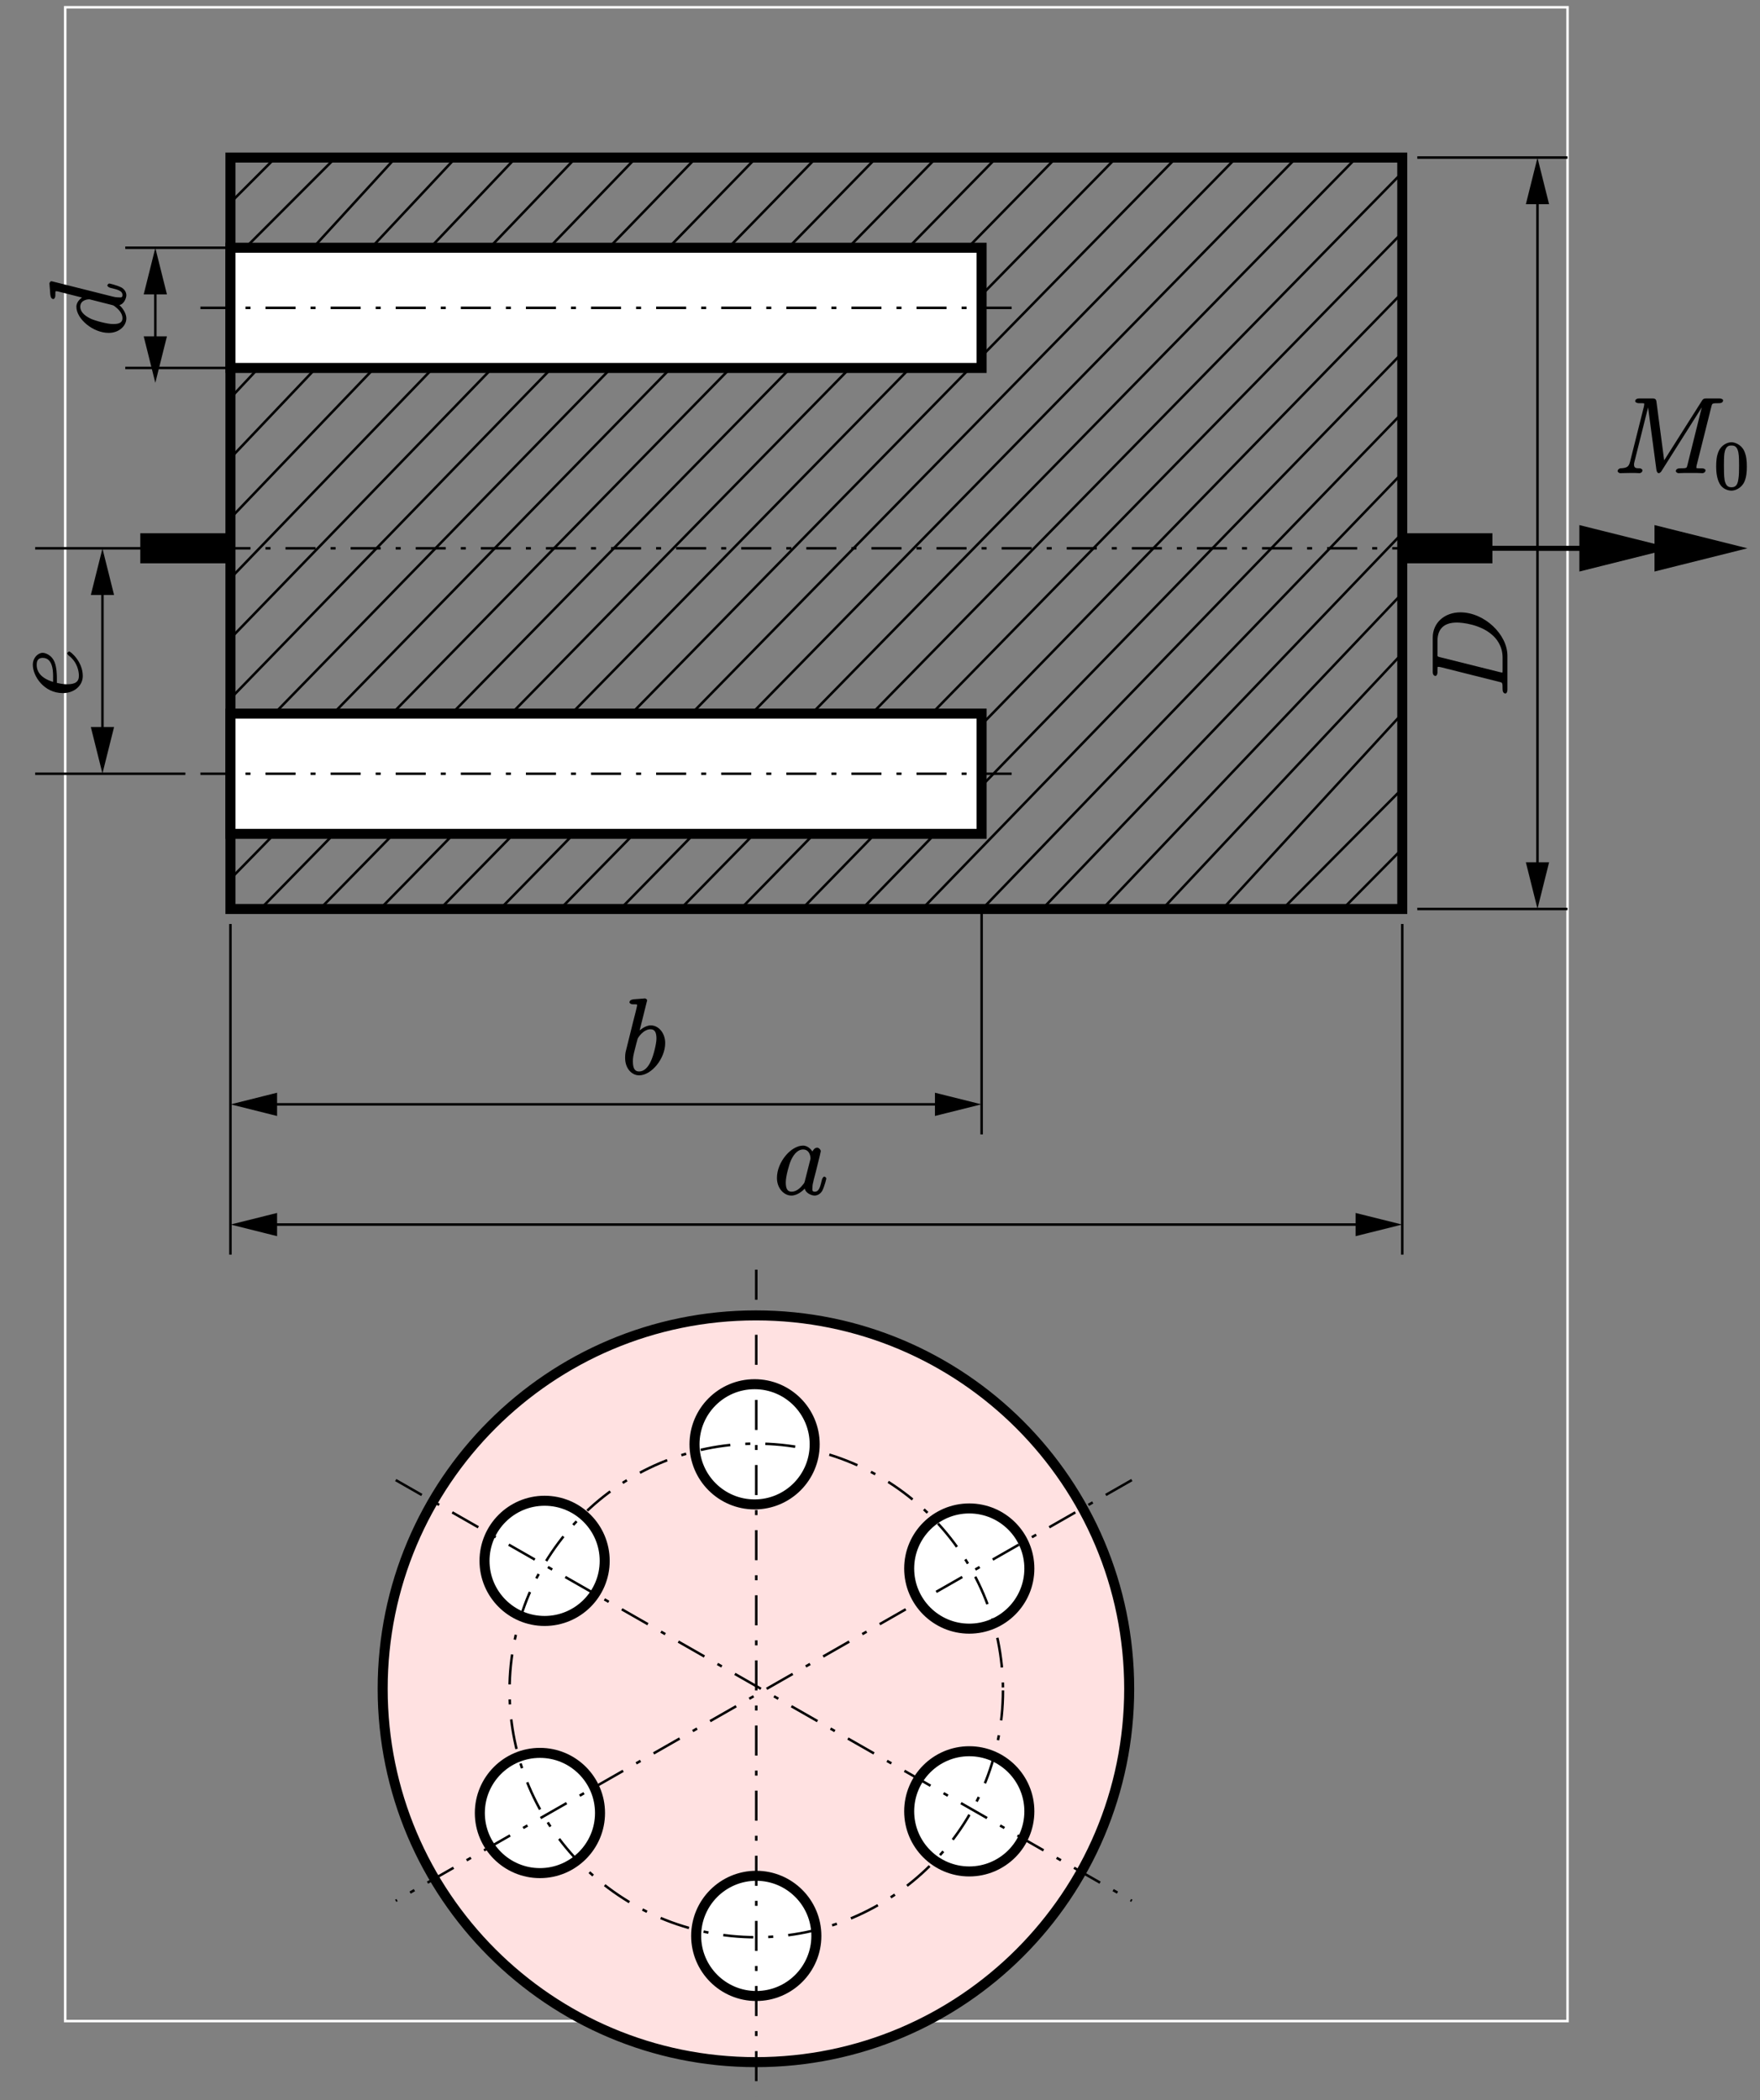
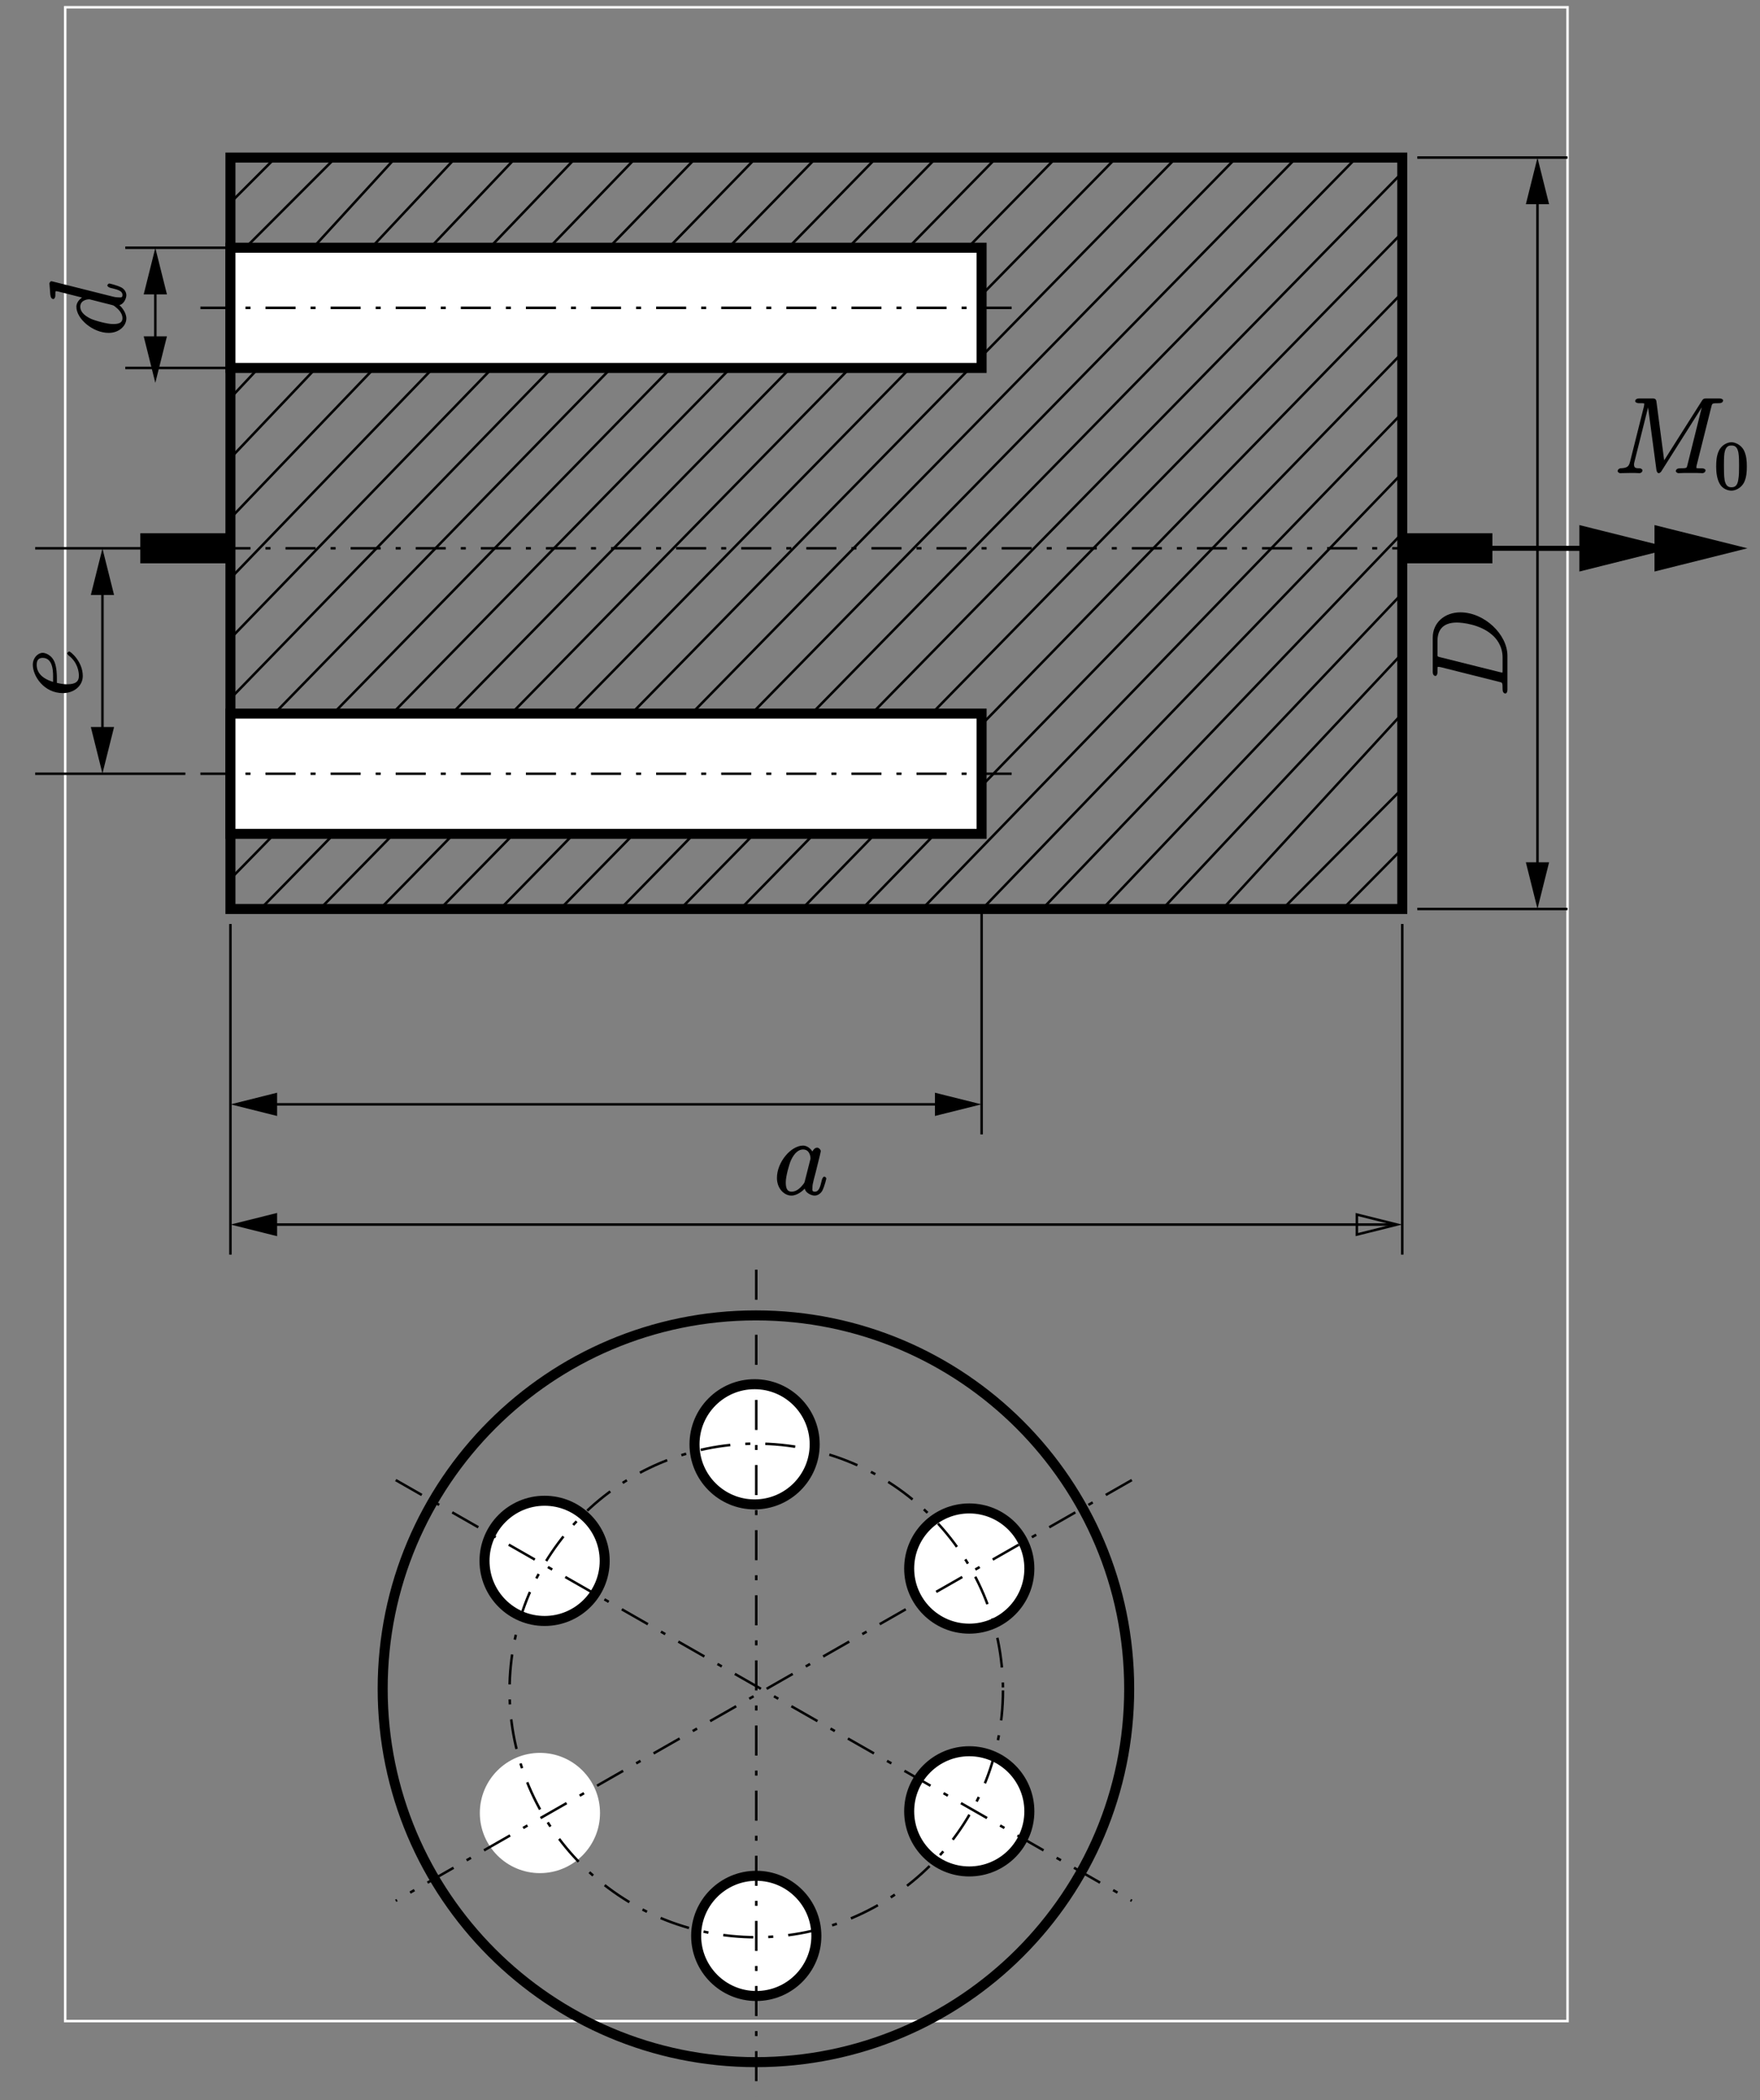
<svg xmlns="http://www.w3.org/2000/svg" xmlns:ns1="http://sodipodi.sourceforge.net/DTD/sodipodi-0.dtd" xmlns:ns2="http://www.inkscape.org/namespaces/inkscape" xmlns:xlink="http://www.w3.org/1999/xlink" width="283.46pt" height="338.13pt" viewBox="0 0 283.46 338.13" version="1.1" id="svg132" ns1:docname="s3.4_05.svg" ns2:version="1.4 (1:1.4+202410161351+e7c3feb100)">
  <rect x="0" y="0" width="283.46" height="338.13" fill="#808080" stroke="none" />
  <ns1:namedview id="namedview132" pagecolor="#ffffff" bordercolor="#000000" borderopacity="0.25" ns2:showpageshadow="2" ns2:pageopacity="0.0" ns2:pagecheckerboard="0" ns2:deskcolor="#d1d1d1" ns2:document-units="pt" ns2:zoom="1.7877739" ns2:cx="189.06194" ns2:cy="225.42" ns2:window-width="1854" ns2:window-height="1011" ns2:window-x="0" ns2:window-y="0" ns2:window-maximized="1" ns2:current-layer="surface1" />
  <defs id="defs28">
    <g id="g10">
      <symbol overflow="visible" id="glyph0-0">
        <path style="stroke:none;" d="" id="path1" />
      </symbol>
      <symbol overflow="visible" id="glyph0-1">
        <path style="stroke:none;" d="M -4 -3.078 C -4 -3.547 -4.031 -4.719 -4.344 -5.547 C -4.844 -6.859 -5.969 -7.109 -6.281 -7.109 C -7.047 -7.109 -7.875 -6.312 -7.875 -5.188 C -7.875 -3.375 -6.094 -0.625 -3.031 -0.625 C -1.219 -0.625 0.172 -1.812 0.172 -3.375 C 0.172 -5.719 -1.797 -7.328 -2.016 -7.328 C -2.125 -7.328 -2.344 -7.094 -2.344 -7.031 C -2.344 -6.969 -2.266 -6.859 -2.125 -6.703 C -0.656 -5.594 -0.453 -4.062 -0.453 -3.406 C -0.453 -2.422 -1.078 -2.047 -2.359 -2.047 C -2.594 -2.047 -3.031 -2.047 -4 -2.266 Z M -4.484 -2.391 C -7.125 -3.141 -7.25 -4.625 -7.25 -5.188 C -7.25 -5.938 -6.938 -6.297 -6.281 -6.297 C -4.484 -6.297 -4.609 -3.703 -4.609 -2.984 L -4.609 -2.422 Z M -4.484 -2.391 " id="path2" />
      </symbol>
      <symbol overflow="visible" id="glyph0-2">
        <path style="stroke:none;" d="M -11.656 -8.797 C -11.719 -8.812 -11.828 -8.844 -11.922 -8.844 C -12.094 -8.844 -12.219 -8.547 -12.219 -8.5 C -12.219 -8.484 -12.156 -7.641 -12.141 -7.562 C -12.125 -7.266 -12.094 -7.016 -12.078 -6.703 C -12.031 -6.266 -11.875 -5.984 -11.578 -5.984 C -11.406 -5.984 -11.266 -6.281 -11.266 -6.531 C -11.266 -7.375 -11.25 -7.234 -11.078 -7.234 C -10.969 -7.234 -10.828 -7.203 -10.781 -7.188 L -6.594 -6.125 L -6.594 -6.422 C -7.047 -6.234 -7.875 -5.625 -7.875 -4.734 C -7.875 -2.797 -5.219 -0.531 -2.672 -0.531 C -0.969 -0.531 0.172 -1.688 0.172 -2.859 C 0.172 -3.812 -0.609 -4.703 -0.953 -5.016 C -0.266 -5.109 0.172 -6.078 0.172 -6.594 C 0.172 -7.109 -0.172 -7.609 -0.656 -7.859 C -1.484 -8.25 -2.531 -8.484 -2.594 -8.484 C -2.688 -8.484 -2.891 -8.281 -2.891 -8.172 C -2.891 -8.031 -2.672 -7.859 -2.406 -7.781 C -1.391 -7.531 -0.453 -7.359 -0.453 -6.641 C -0.453 -6.141 -0.75 -6.25 -1.109 -6.25 C -1.172 -6.25 -1.531 -6.25 -2.016 -6.375 Z M -2.188 -5.031 C -1.891 -4.938 -1.953 -5 -1.625 -4.75 C -1.141 -4.375 -0.453 -3.719 -0.453 -2.906 C -0.453 -2.203 -0.953 -1.953 -1.969 -1.953 C -2.906 -1.953 -4.844 -2.484 -5.562 -2.812 C -6.766 -3.391 -7.25 -4.062 -7.25 -4.734 C -7.25 -5.875 -5.969 -5.938 -5.844 -5.938 C -5.812 -5.938 -5.688 -5.938 -5.578 -5.891 Z M -2.188 -5.031 " id="path3" />
      </symbol>
      <symbol overflow="visible" id="glyph0-3">
        <path style="stroke:none;" d="M -1.406 -2.547 C -0.812 -2.391 -0.781 -2.516 -0.781 -1.312 C -0.781 -0.984 -0.641 -0.656 -0.328 -0.656 C -0.141 -0.656 0 -0.906 0 -1.25 L 0 -6.719 C 0 -10.188 -3.734 -13.719 -7.578 -13.719 C -10.062 -13.719 -12.031 -12.109 -12.031 -9.641 L -12.031 -4.109 C -12.031 -3.781 -11.891 -3.484 -11.578 -3.484 C -11.406 -3.484 -11.266 -3.781 -11.266 -4.047 C -11.266 -5.094 -11.266 -4.938 -11.078 -4.938 C -11.031 -4.938 -10.938 -4.938 -10.672 -4.875 Z M -10.734 -6.469 C -11.359 -6.625 -11.266 -6.562 -11.266 -7.234 L -11.266 -9.125 C -11.266 -10.75 -10.516 -12.078 -8.141 -12.078 C -7.281 -12.078 -4.375 -11.781 -2.484 -10.109 C -1.906 -9.625 -0.781 -8.422 -0.781 -6.438 L -0.781 -4.484 C -0.781 -4.234 -0.781 -4.203 -0.797 -4.094 C -0.812 -3.906 -0.703 -4.031 -0.844 -4.031 C -0.969 -4.031 -1.062 -4.062 -1.219 -4.094 Z M -10.734 -6.469 " id="path4" />
      </symbol>
      <symbol overflow="visible" id="glyph1-0">
        <path style="stroke:none;" d="" id="path5" />
      </symbol>
      <symbol overflow="visible" id="glyph1-1">
        <path style="stroke:none;" d="M 5.031 -2.188 C 4.938 -1.891 5 -1.953 4.75 -1.625 C 4.375 -1.141 3.719 -0.453 2.906 -0.453 C 2.203 -0.453 1.953 -0.953 1.953 -1.969 C 1.953 -2.906 2.484 -4.844 2.812 -5.562 C 3.391 -6.766 4.062 -7.25 4.734 -7.25 C 5.875 -7.25 5.938 -5.969 5.938 -5.844 C 5.938 -5.812 5.938 -5.688 5.891 -5.578 Z M 6.422 -6.594 C 6.234 -7.047 5.625 -7.875 4.734 -7.875 C 2.797 -7.875 0.531 -5.219 0.531 -2.672 C 0.531 -0.969 1.688 0.172 2.859 0.172 C 3.812 0.172 4.703 -0.609 5.016 -0.953 C 5.109 -0.266 6.078 0.172 6.594 0.172 C 7.109 0.172 7.609 -0.172 7.859 -0.656 C 8.25 -1.484 8.484 -2.531 8.484 -2.594 C 8.484 -2.688 8.281 -2.891 8.172 -2.891 C 8.031 -2.891 7.859 -2.672 7.781 -2.406 C 7.531 -1.391 7.359 -0.453 6.641 -0.453 C 6.141 -0.453 6.25 -0.75 6.25 -1.109 C 6.25 -1.5 6.297 -1.688 6.453 -2.359 C 6.578 -2.797 6.656 -3.172 6.797 -3.672 C 7.438 -6.25 7.594 -6.875 7.594 -6.969 C 7.594 -7.219 7.266 -7.547 7.016 -7.547 C 6.453 -7.547 6.172 -6.797 6.125 -6.594 Z M 6.422 -6.594 " id="path6" />
      </symbol>
      <symbol overflow="visible" id="glyph1-2">
-         <path style="stroke:none;" d="M 4.109 -11.656 C 4.125 -11.719 4.172 -11.828 4.172 -11.922 C 4.172 -12.094 3.859 -12.219 3.828 -12.219 C 3.812 -12.219 3.188 -12.172 2.875 -12.141 C 2.578 -12.125 2.328 -12.094 2.016 -12.078 C 1.594 -12.031 1.328 -11.875 1.328 -11.578 C 1.328 -11.406 1.656 -11.266 1.828 -11.266 C 2.703 -11.266 2.547 -11.25 2.547 -11.078 C 2.547 -10.953 2.406 -10.453 2.344 -10.141 L 1.922 -8.484 C 1.75 -7.797 0.781 -3.891 0.703 -3.578 C 0.625 -3.156 0.625 -2.859 0.625 -2.641 C 0.625 -0.875 1.75 0.172 2.875 0.172 C 4.875 0.172 7.078 -2.531 7.078 -5.031 C 7.078 -6.609 6.047 -7.875 4.75 -7.875 C 3.859 -7.875 2.938 -7.078 2.625 -6.734 L 2.859 -6.641 Z M 2.891 -0.453 C 2.344 -0.453 1.875 -0.719 1.875 -2.062 C 1.875 -2.641 1.922 -2.969 2.234 -4.172 C 2.297 -4.391 2.562 -5.5 2.641 -5.719 C 2.672 -5.859 3.547 -7.25 4.719 -7.25 C 5.469 -7.25 5.672 -6.625 5.672 -5.734 C 5.672 -4.906 5.188 -2.969 4.75 -2.062 C 4.328 -1.141 3.688 -0.453 2.891 -0.453 Z M 2.891 -0.453 " id="path7" />
-       </symbol>
+         </symbol>
      <symbol overflow="visible" id="glyph1-3">
        <path style="stroke:none;" d="M 15.766 -10.641 C 15.922 -11.234 15.828 -11.266 17.047 -11.266 C 17.375 -11.266 17.672 -11.406 17.672 -11.719 C 17.672 -11.891 17.406 -12.031 17.078 -12.031 L 15.016 -12.031 C 14.578 -12.031 14.469 -11.969 14.281 -11.688 L 7.984 -1.75 L 8.234 -1.672 L 6.938 -11.516 C 6.891 -11.891 6.734 -12.031 6.281 -12.031 L 4.156 -12.031 C 3.828 -12.031 3.516 -11.891 3.516 -11.578 C 3.516 -11.406 3.828 -11.266 4.078 -11.266 C 5.125 -11.266 4.969 -11.266 4.969 -11.078 C 4.969 -11.031 4.969 -10.938 4.906 -10.672 L 2.703 -1.891 C 2.5 -1.062 2.25 -0.828 1.109 -0.781 C 1.047 -0.781 0.688 -0.625 0.688 -0.328 C 0.688 -0.141 1 0 1.062 0 C 1.406 0 2.297 -0.031 2.641 -0.031 L 3.469 -0.031 C 3.703 -0.031 4 0 4.234 0 C 4.359 0 4.688 -0.141 4.688 -0.469 C 4.688 -0.625 4.375 -0.781 4.312 -0.781 C 3.734 -0.797 3.328 -0.75 3.328 -1.375 C 3.328 -1.547 3.328 -1.562 3.391 -1.812 L 5.734 -11.156 L 5.516 -11.156 L 6.922 -0.609 C 6.969 -0.188 7.141 0 7.297 0 C 7.484 0 7.656 -0.172 7.75 -0.328 L 14.656 -11.25 L 14.406 -11.25 L 11.953 -1.406 C 11.797 -0.812 11.922 -0.781 10.703 -0.781 C 10.391 -0.781 10.062 -0.641 10.062 -0.328 C 10.062 -0.141 10.359 0 10.469 0 C 10.766 0 11.109 -0.031 11.406 -0.031 L 13.438 -0.031 C 13.719 -0.031 14.078 0 14.375 0 C 14.516 0 14.844 -0.141 14.844 -0.469 C 14.844 -0.641 14.547 -0.781 14.297 -0.781 C 13.234 -0.781 13.375 -0.781 13.375 -0.953 C 13.375 -0.969 13.375 -1.078 13.406 -1.219 Z M 15.766 -10.641 " id="path8" />
      </symbol>
      <symbol overflow="visible" id="glyph2-0">
        <path style="stroke:none;" d="" id="path9" />
      </symbol>
      <symbol overflow="visible" id="glyph2-1">
        <path style="stroke:none;" d="M 5.188 -3.641 C 5.188 -4.516 5.125 -5.391 4.75 -6.188 C 4.25 -7.234 3.188 -7.562 2.719 -7.562 C 2.078 -7.562 1.094 -7.125 0.656 -6.125 C 0.312 -5.359 0.25 -4.516 0.25 -3.641 C 0.25 -2.828 0.344 -1.734 0.797 -0.906 C 1.266 -0.016 2.188 0.234 2.719 0.234 C 3.297 0.234 4.297 -0.141 4.781 -1.172 C 5.125 -1.938 5.188 -2.781 5.188 -3.641 Z M 2.719 -0.312 C 2.297 -0.312 1.812 -0.422 1.609 -1.469 C 1.5 -2.125 1.5 -3.125 1.5 -3.781 C 1.5 -4.469 1.5 -5.188 1.578 -5.781 C 1.781 -7.078 2.438 -7.031 2.719 -7.031 C 3.078 -7.031 3.625 -6.984 3.828 -5.906 C 3.938 -5.297 3.938 -4.453 3.938 -3.781 C 3.938 -2.953 3.938 -2.219 3.812 -1.516 C 3.656 -0.484 3.203 -0.312 2.719 -0.312 Z M 2.719 -0.312 " id="path10" />
      </symbol>
    </g>
    <clipPath id="clip1">
      <path d="M 10 0.129 L 253 0.129 L 253 326 L 10 326 Z M 10 0.129 " id="path11" />
    </clipPath>
    <clipPath id="clip2">
      <path d="M 38 188 L 205 188 L 205 338.129 L 38 338.129 Z M 38 188 " id="path12" />
    </clipPath>
    <clipPath id="clip3">
      <path d="M 89 279 L 155 279 L 155 338.129 L 89 338.129 Z M 89 279 " id="path13" />
    </clipPath>
    <clipPath id="clip4">
      <path d="M 235 87 L 270 87 L 270 89 L 235 89 Z M 235 87 " id="path14" />
    </clipPath>
    <clipPath id="clip5">
      <path d="M 0 338.129 L 0 0.031 L 283.398 0.031 L 283.398 338.129 Z M 254.773 91.504 L 270.203 91.504 L 270.203 85.055 L 254.773 85.055 L 267.676 88.277 Z M 254.773 91.504 " id="path15" />
    </clipPath>
    <clipPath id="clip6">
      <path d="M 247 87 L 282 87 L 282 89 L 247 89 Z M 247 87 " id="path16" />
    </clipPath>
    <clipPath id="clip7">
      <path d="M 0 338.129 L 0 0.031 L 283.398 0.031 L 283.398 338.129 Z M 266.871 91.504 L 282.305 91.504 L 282.305 85.055 L 266.871 85.055 L 279.773 88.277 Z M 266.871 91.504 " id="path17" />
    </clipPath>
    <clipPath id="clip8">
      <path d="M 255 73 L 283.398 73 L 283.398 103 L 255 103 Z M 255 73 " id="path18" />
    </clipPath>
    <clipPath id="clip9">
      <path d="M 24 39 L 26 39 L 26 62 L 24 62 Z M 24 39 " id="path19" />
    </clipPath>
    <clipPath id="clip10">
      <path d="M 0 338.129 L 0 0.031 L 283.398 0.031 L 283.398 338.129 Z M 26.629 47.199 L 26.629 39.078 L 23.402 39.078 L 23.402 47.199 L 25.016 40.746 Z M 23.402 54.352 L 23.402 62.469 L 26.629 62.469 L 26.629 54.352 L 25.016 60.805 Z M 23.402 54.352 " id="path20" />
    </clipPath>
    <clipPath id="clip11">
      <path d="M 10 88 L 11 88 L 11 125 L 10 125 Z M 10 88 " id="path21" />
    </clipPath>
    <clipPath id="clip12">
      <path d="M 0 338.129 L 0 0.031 L 283.398 0.031 L 283.398 338.129 Z M 8.887 117.262 L 8.887 125.379 L 12.113 125.379 L 12.113 117.262 L 10.5 123.715 Z M 12.113 95.594 L 12.113 87.473 L 8.887 87.473 L 8.887 95.594 L 10.5 89.141 Z M 12.113 95.594 " id="path22" />
    </clipPath>
    <clipPath id="clip13">
      <path d="M 247 25 L 248 25 L 248 147 L 247 147 Z M 247 25 " id="path23" />
    </clipPath>
    <clipPath id="clip14">
      <path d="M 0 338.129 L 0 0.031 L 283.398 0.031 L 283.398 338.129 Z M 246.008 139.035 L 246.008 147.156 L 249.234 147.156 L 249.234 139.035 L 247.621 145.488 Z M 249.234 32.684 L 249.234 24.562 L 246.008 24.562 L 246.008 32.684 L 247.621 26.23 Z M 249.234 32.684 " id="path24" />
    </clipPath>
    <clipPath id="clip15">
      <path d="M 36 196 L 227 196 L 227 198 L 36 198 Z M 36 196 " id="path25" />
    </clipPath>
    <clipPath id="clip16">
      <path d="M 0 338.129 L 0 0.031 L 283.398 0.031 L 283.398 338.129 Z M 218.531 198.773 L 226.652 198.773 L 226.652 195.551 L 218.531 195.551 L 224.984 197.16 Z M 44.426 195.551 L 36.309 195.551 L 36.309 198.773 L 44.426 198.773 L 37.977 197.16 Z M 44.426 195.551 " id="path26" />
    </clipPath>
    <clipPath id="clip17">
      <path d="M 36 177 L 159 177 L 159 179 L 36 179 Z M 36 177 " id="path27" />
    </clipPath>
    <clipPath id="clip18">
      <path d="M 0 338.129 L 0 0.031 L 283.398 0.031 L 283.398 338.129 Z M 150.781 179.418 L 158.902 179.418 L 158.902 176.191 L 150.781 176.191 L 157.234 177.805 Z M 44.426 176.191 L 36.309 176.191 L 36.309 179.418 L 44.426 179.418 L 37.977 177.805 Z M 44.426 176.191 " id="path28" />
    </clipPath>
  </defs>
  <g id="surface1">
    <g clip-path="url(#clip1)" clip-rule="nonzero" id="g29">
      <path style="fill:none;stroke-width:4.033;stroke-linecap:butt;stroke-linejoin:miter;stroke:rgb(100%,100%,100%);stroke-opacity:1;stroke-miterlimit:10;" d="M 105 127.277 L 2524.609 127.277 L 2524.609 3369.581 L 105 3369.581 Z M 105 127.277 " transform="matrix(0.1,0,0,-0.1,0,338.13)" id="path29" />
    </g>
-     <path style=" stroke:none;fill-rule:evenodd;fill:rgb(100%,88.084%,88.084%);fill-opacity:1;" d="M 181.863 271.902 C 181.863 305.102 154.949 332.016 121.746 332.016 C 88.547 332.016 61.633 305.102 61.633 271.902 C 61.633 238.699 88.547 211.785 121.746 211.785 C 154.949 211.785 181.863 238.699 181.863 271.902 " id="path30" />
    <g clip-path="url(#clip2)" clip-rule="nonzero" id="g31">
      <path style="fill:none;stroke-width:16.131;stroke-linecap:butt;stroke-linejoin:miter;stroke:rgb(0%,0%,0%);stroke-opacity:1;stroke-miterlimit:10;" d="M 1818.633 662.277 C 1818.633 330.284 1549.492 61.144 1217.461 61.144 C 885.469 61.144 616.328 330.284 616.328 662.277 C 616.328 994.308 885.469 1263.448 1217.461 1263.448 C 1549.492 1263.448 1818.633 994.308 1818.633 662.277 Z M 1818.633 662.277 " transform="matrix(0.1,0,0,-0.1,0,338.13)" id="path31" />
    </g>
    <path style=" stroke:none;fill-rule:evenodd;fill:rgb(100%,100%,100%);fill-opacity:1;" d="M 131.211 232.543 C 131.211 237.887 126.879 242.219 121.531 242.219 C 116.188 242.219 111.855 237.887 111.855 232.543 C 111.855 227.195 116.188 222.863 121.531 222.863 C 126.879 222.863 131.211 227.195 131.211 232.543 " id="path32" />
    <path style="fill:none;stroke-width:16.131;stroke-linecap:butt;stroke-linejoin:miter;stroke:rgb(0%,0%,0%);stroke-opacity:1;stroke-miterlimit:10;" d="M 1312.109 1055.87 C 1312.109 1002.433 1268.789 959.112 1215.312 959.112 C 1161.875 959.112 1118.555 1002.433 1118.555 1055.87 C 1118.555 1109.347 1161.875 1152.667 1215.312 1152.667 C 1268.789 1152.667 1312.109 1109.347 1312.109 1055.87 Z M 1312.109 1055.87 " transform="matrix(0.1,0,0,-0.1,0,338.13)" id="path33" />
    <path style=" stroke:none;fill-rule:evenodd;fill:rgb(100%,100%,100%);fill-opacity:1;" d="M 97.391 251.309 C 97.391 256.652 93.059 260.984 87.711 260.984 C 82.367 260.984 78.035 256.652 78.035 251.309 C 78.035 245.961 82.367 241.629 87.711 241.629 C 93.059 241.629 97.391 245.961 97.391 251.309 " id="path34" />
    <path style="fill:none;stroke-width:16.131;stroke-linecap:butt;stroke-linejoin:miter;stroke:rgb(0%,0%,0%);stroke-opacity:1;stroke-miterlimit:10;" d="M 973.906 868.214 C 973.906 814.777 930.586 771.456 877.109 771.456 C 823.672 771.456 780.352 814.777 780.352 868.214 C 780.352 921.691 823.672 965.011 877.109 965.011 C 930.586 965.011 973.906 921.691 973.906 868.214 Z M 973.906 868.214 " transform="matrix(0.1,0,0,-0.1,0,338.13)" id="path35" />
    <path style=" stroke:none;fill-rule:evenodd;fill:rgb(100%,100%,100%);fill-opacity:1;" d="M 96.637 291.902 C 96.637 297.246 92.305 301.582 86.961 301.582 C 81.613 301.582 77.281 297.246 77.281 291.902 C 77.281 286.559 81.613 282.223 86.961 282.223 C 92.305 282.223 96.637 286.559 96.637 291.902 " id="path36" />
-     <path style="fill:none;stroke-width:16.131;stroke-linecap:butt;stroke-linejoin:miter;stroke:rgb(0%,0%,0%);stroke-opacity:1;stroke-miterlimit:10;" d="M 966.367 462.277 C 966.367 408.839 923.047 365.48 869.609 365.48 C 816.133 365.48 772.812 408.839 772.812 462.277 C 772.812 515.714 816.133 559.073 869.609 559.073 C 923.047 559.073 966.367 515.714 966.367 462.277 Z M 966.367 462.277 " transform="matrix(0.1,0,0,-0.1,0,338.13)" id="path37" />
    <path style=" stroke:none;fill-rule:evenodd;fill:rgb(100%,100%,100%);fill-opacity:1;" d="M 131.48 311.691 C 131.48 317.035 127.145 321.367 121.801 321.367 C 116.457 321.367 112.121 317.035 112.121 311.691 C 112.121 306.344 116.457 302.012 121.801 302.012 C 127.145 302.012 131.48 306.344 131.48 311.691 " id="path38" />
    <g clip-path="url(#clip3)" clip-rule="nonzero" id="g39">
      <path style="fill:none;stroke-width:16.131;stroke-linecap:butt;stroke-linejoin:miter;stroke:rgb(0%,0%,0%);stroke-opacity:1;stroke-miterlimit:10;" d="M 1314.805 264.386 C 1314.805 210.948 1271.445 167.628 1218.008 167.628 C 1164.57 167.628 1121.211 210.948 1121.211 264.386 C 1121.211 317.863 1164.57 361.183 1218.008 361.183 C 1271.445 361.183 1314.805 317.863 1314.805 264.386 Z M 1314.805 264.386 " transform="matrix(0.1,0,0,-0.1,0,338.13)" id="path39" />
    </g>
    <path style=" stroke:none;fill-rule:evenodd;fill:rgb(100%,100%,100%);fill-opacity:1;" d="M 165.785 252.543 C 165.785 257.891 161.449 262.223 156.105 262.223 C 150.762 262.223 146.43 257.891 146.43 252.543 C 146.43 247.199 150.762 242.867 156.105 242.867 C 161.449 242.867 165.785 247.199 165.785 252.543 " id="path40" />
-     <path style="fill:none;stroke-width:16.131;stroke-linecap:butt;stroke-linejoin:miter;stroke:rgb(0%,0%,0%);stroke-opacity:1;stroke-miterlimit:10;" d="M 1657.852 855.87 C 1657.852 802.394 1614.492 759.073 1561.055 759.073 C 1507.617 759.073 1464.297 802.394 1464.297 855.87 C 1464.297 909.308 1507.617 952.628 1561.055 952.628 C 1614.492 952.628 1657.852 909.308 1657.852 855.87 Z M 1657.852 855.87 " transform="matrix(0.1,0,0,-0.1,0,338.13)" id="path41" />
+     <path style="fill:none;stroke-width:16.131;stroke-linecap:butt;stroke-linejoin:miter;stroke:rgb(0%,0%,0%);stroke-opacity:1;stroke-miterlimit:10;" d="M 1657.852 855.87 C 1657.852 802.394 1614.492 759.073 1561.055 759.073 C 1507.617 759.073 1464.297 802.394 1464.297 855.87 C 1464.297 909.308 1507.617 952.628 1561.055 952.628 C 1614.492 952.628 1657.852 909.308 1657.852 855.87 Z " transform="matrix(0.1,0,0,-0.1,0,338.13)" id="path41" />
    <path style=" stroke:none;fill-rule:evenodd;fill:rgb(100%,100%,100%);fill-opacity:1;" d="M 165.785 291.633 C 165.785 296.98 161.449 301.312 156.105 301.312 C 150.762 301.312 146.43 296.98 146.43 291.633 C 146.43 286.289 150.762 281.957 156.105 281.957 C 161.449 281.957 165.785 286.289 165.785 291.633 " id="path42" />
    <path style="fill:none;stroke-width:16.131;stroke-linecap:butt;stroke-linejoin:miter;stroke:rgb(0%,0%,0%);stroke-opacity:1;stroke-miterlimit:10;" d="M 1657.852 464.972 C 1657.852 411.495 1614.492 368.175 1561.055 368.175 C 1507.617 368.175 1464.297 411.495 1464.297 464.972 C 1464.297 518.409 1507.617 561.73 1561.055 561.73 C 1614.492 561.73 1657.852 518.409 1657.852 464.972 Z M 1657.852 464.972 " transform="matrix(0.1,0,0,-0.1,0,338.13)" id="path43" />
    <path style="fill:none;stroke-width:4.033;stroke-linecap:butt;stroke-linejoin:miter;stroke:rgb(0%,0%,0%);stroke-opacity:1;stroke-dasharray:48.392,24.196,8.065,24.196;stroke-miterlimit:10;" d="M 1615.352 659.62 C 1615.352 440.167 1437.461 262.238 1218.008 262.238 C 998.555 262.238 820.664 440.167 820.664 659.62 C 820.664 879.034 998.555 1056.964 1218.008 1056.964 C 1437.461 1056.964 1615.352 879.034 1615.352 659.62 Z M 1615.352 659.62 " transform="matrix(0.1,0,0,-0.1,0,338.13)" id="path44" />
    <path style="fill:none;stroke-width:16.131;stroke-linecap:butt;stroke-linejoin:miter;stroke:rgb(0%,0%,0%);stroke-opacity:1;stroke-miterlimit:10;" d="M 371.133 1917.784 L 2258.438 1917.784 L 2258.438 3127.589 L 371.133 3127.589 Z M 371.133 1917.784 " transform="matrix(0.1,0,0,-0.1,0,338.13)" id="path45" />
    <path style="fill:none;stroke-width:4.033;stroke-linecap:butt;stroke-linejoin:miter;stroke:rgb(0%,0%,0%);stroke-opacity:1;stroke-miterlimit:10;" d="M 443.75 3127.628 L 371.133 3055.011 " transform="matrix(0.1,0,0,-0.1,0,338.13)" id="path46" />
    <path style="fill:none;stroke-width:4.033;stroke-linecap:butt;stroke-linejoin:miter;stroke:rgb(0%,0%,0%);stroke-opacity:1;stroke-miterlimit:10;" d="M 540.508 3127.628 L 371.133 2958.214 " transform="matrix(0.1,0,0,-0.1,0,338.13)" id="path47" />
    <path style="fill:none;stroke-width:4.033;stroke-linecap:butt;stroke-linejoin:miter;stroke:rgb(0%,0%,0%);stroke-opacity:1;stroke-miterlimit:10;" d="M 637.305 3127.628 L 371.133 2837.238 " transform="matrix(0.1,0,0,-0.1,0,338.13)" id="path48" />
    <path style="fill:none;stroke-width:4.033;stroke-linecap:butt;stroke-linejoin:miter;stroke:rgb(0%,0%,0%);stroke-opacity:1;stroke-miterlimit:10;" d="M 734.102 3127.628 L 371.133 2740.48 " transform="matrix(0.1,0,0,-0.1,0,338.13)" id="path49" />
    <path style="fill:none;stroke-width:4.033;stroke-linecap:butt;stroke-linejoin:miter;stroke:rgb(0%,0%,0%);stroke-opacity:1;stroke-miterlimit:10;" d="M 830.898 3127.628 L 371.133 2643.683 " transform="matrix(0.1,0,0,-0.1,0,338.13)" id="path50" />
    <path style="fill:none;stroke-width:4.033;stroke-linecap:butt;stroke-linejoin:miter;stroke:rgb(0%,0%,0%);stroke-opacity:1;stroke-miterlimit:10;" d="M 927.656 3127.628 L 371.133 2546.886 " transform="matrix(0.1,0,0,-0.1,0,338.13)" id="path51" />
    <path style="fill:none;stroke-width:4.033;stroke-linecap:butt;stroke-linejoin:miter;stroke:rgb(0%,0%,0%);stroke-opacity:1;stroke-miterlimit:10;" d="M 1024.453 3127.628 L 371.133 2450.128 " transform="matrix(0.1,0,0,-0.1,0,338.13)" id="path52" />
    <path style="fill:none;stroke-width:4.033;stroke-linecap:butt;stroke-linejoin:miter;stroke:rgb(0%,0%,0%);stroke-opacity:1;stroke-miterlimit:10;" d="M 1121.211 3127.628 L 371.133 2353.331 " transform="matrix(0.1,0,0,-0.1,0,338.13)" id="path53" />
    <path style="fill:none;stroke-width:4.033;stroke-linecap:butt;stroke-linejoin:miter;stroke:rgb(0%,0%,0%);stroke-opacity:1;stroke-miterlimit:10;" d="M 1218.008 3127.628 L 371.133 2256.534 " transform="matrix(0.1,0,0,-0.1,0,338.13)" id="path54" />
    <path style="fill:none;stroke-width:4.033;stroke-linecap:butt;stroke-linejoin:miter;stroke:rgb(0%,0%,0%);stroke-opacity:1;stroke-miterlimit:10;" d="M 1314.805 3127.628 L 371.133 2159.777 " transform="matrix(0.1,0,0,-0.1,0,338.13)" id="path55" />
    <path style="fill:none;stroke-width:4.033;stroke-linecap:butt;stroke-linejoin:miter;stroke:rgb(0%,0%,0%);stroke-opacity:1;stroke-miterlimit:10;" d="M 1411.602 3127.628 L 371.133 2062.98 " transform="matrix(0.1,0,0,-0.1,0,338.13)" id="path56" />
    <path style="fill:none;stroke-width:4.033;stroke-linecap:butt;stroke-linejoin:miter;stroke:rgb(0%,0%,0%);stroke-opacity:1;stroke-miterlimit:10;" d="M 1508.359 3127.628 L 371.133 1966.183 " transform="matrix(0.1,0,0,-0.1,0,338.13)" id="path57" />
    <path style="fill:none;stroke-width:4.033;stroke-linecap:butt;stroke-linejoin:miter;stroke:rgb(0%,0%,0%);stroke-opacity:1;stroke-miterlimit:10;" d="M 1605.156 3127.628 L 419.531 1917.784 " transform="matrix(0.1,0,0,-0.1,0,338.13)" id="path58" />
    <path style="fill:none;stroke-width:4.033;stroke-linecap:butt;stroke-linejoin:miter;stroke:rgb(0%,0%,0%);stroke-opacity:1;stroke-miterlimit:10;" d="M 1701.406 3128.136 L 515.781 1918.331 " transform="matrix(0.1,0,0,-0.1,0,338.13)" id="path59" />
    <path style="fill:none;stroke-width:4.033;stroke-linecap:butt;stroke-linejoin:miter;stroke:rgb(0%,0%,0%);stroke-opacity:1;stroke-miterlimit:10;" d="M 1798.203 3128.136 L 612.578 1918.331 " transform="matrix(0.1,0,0,-0.1,0,338.13)" id="path60" />
    <path style="fill:none;stroke-width:4.033;stroke-linecap:butt;stroke-linejoin:miter;stroke:rgb(0%,0%,0%);stroke-opacity:1;stroke-miterlimit:10;" d="M 1894.961 3128.136 L 709.375 1918.331 " transform="matrix(0.1,0,0,-0.1,0,338.13)" id="path61" />
    <path style="fill:none;stroke-width:4.033;stroke-linecap:butt;stroke-linejoin:miter;stroke:rgb(0%,0%,0%);stroke-opacity:1;stroke-miterlimit:10;" d="M 1991.758 3128.136 L 806.133 1918.331 " transform="matrix(0.1,0,0,-0.1,0,338.13)" id="path62" />
    <path style="fill:none;stroke-width:4.033;stroke-linecap:butt;stroke-linejoin:miter;stroke:rgb(0%,0%,0%);stroke-opacity:1;stroke-miterlimit:10;" d="M 2088.555 3128.136 L 902.93 1918.331 " transform="matrix(0.1,0,0,-0.1,0,338.13)" id="path63" />
    <path style="fill:none;stroke-width:4.033;stroke-linecap:butt;stroke-linejoin:miter;stroke:rgb(0%,0%,0%);stroke-opacity:1;stroke-miterlimit:10;" d="M 2185.312 3128.136 L 999.727 1918.331 " transform="matrix(0.1,0,0,-0.1,0,338.13)" id="path64" />
    <path style="fill:none;stroke-width:4.033;stroke-linecap:butt;stroke-linejoin:miter;stroke:rgb(0%,0%,0%);stroke-opacity:1;stroke-miterlimit:10;" d="M 2258.438 3103.409 L 1096.484 1918.331 " transform="matrix(0.1,0,0,-0.1,0,338.13)" id="path65" />
    <path style="fill:none;stroke-width:4.033;stroke-linecap:butt;stroke-linejoin:miter;stroke:rgb(0%,0%,0%);stroke-opacity:1;stroke-miterlimit:10;" d="M 2258.438 3006.613 L 1193.281 1918.331 " transform="matrix(0.1,0,0,-0.1,0,338.13)" id="path66" />
    <path style="fill:none;stroke-width:4.033;stroke-linecap:butt;stroke-linejoin:miter;stroke:rgb(0%,0%,0%);stroke-opacity:1;stroke-miterlimit:10;" d="M 2258.438 2909.855 L 1291.133 1917.277 " transform="matrix(0.1,0,0,-0.1,0,338.13)" id="path67" />
    <path style="fill:none;stroke-width:4.033;stroke-linecap:butt;stroke-linejoin:miter;stroke:rgb(0%,0%,0%);stroke-opacity:1;stroke-miterlimit:10;" d="M 2258.438 2813.058 L 1387.93 1917.277 " transform="matrix(0.1,0,0,-0.1,0,338.13)" id="path68" />
    <path style="fill:none;stroke-width:4.033;stroke-linecap:butt;stroke-linejoin:miter;stroke:rgb(0%,0%,0%);stroke-opacity:1;stroke-miterlimit:10;" d="M 2258.438 2716.261 L 1484.727 1917.277 " transform="matrix(0.1,0,0,-0.1,0,338.13)" id="path69" />
    <path style="fill:none;stroke-width:4.033;stroke-linecap:butt;stroke-linejoin:miter;stroke:rgb(0%,0%,0%);stroke-opacity:1;stroke-miterlimit:10;" d="M 2258.438 2619.503 L 1581.484 1917.277 " transform="matrix(0.1,0,0,-0.1,0,338.13)" id="path70" />
    <path style="fill:none;stroke-width:4.033;stroke-linecap:butt;stroke-linejoin:miter;stroke:rgb(0%,0%,0%);stroke-opacity:1;stroke-miterlimit:10;" d="M 2258.438 2522.706 L 1678.281 1917.277 " transform="matrix(0.1,0,0,-0.1,0,338.13)" id="path71" />
    <path style="fill:none;stroke-width:4.033;stroke-linecap:butt;stroke-linejoin:miter;stroke:rgb(0%,0%,0%);stroke-opacity:1;stroke-miterlimit:10;" d="M 2258.438 2425.909 L 1775.078 1917.277 " transform="matrix(0.1,0,0,-0.1,0,338.13)" id="path72" />
    <path style="fill:none;stroke-width:4.033;stroke-linecap:butt;stroke-linejoin:miter;stroke:rgb(0%,0%,0%);stroke-opacity:1;stroke-miterlimit:10;" d="M 2258.438 2329.152 L 1871.836 1917.277 " transform="matrix(0.1,0,0,-0.1,0,338.13)" id="path73" />
    <path style="fill:none;stroke-width:4.033;stroke-linecap:butt;stroke-linejoin:miter;stroke:rgb(0%,0%,0%);stroke-opacity:1;stroke-miterlimit:10;" d="M 2258.438 2232.355 L 1968.633 1917.277 " transform="matrix(0.1,0,0,-0.1,0,338.13)" id="path74" />
    <path style="fill:none;stroke-width:4.033;stroke-linecap:butt;stroke-linejoin:miter;stroke:rgb(0%,0%,0%);stroke-opacity:1;stroke-miterlimit:10;" d="M 2258.438 2111.378 L 2065.43 1917.277 " transform="matrix(0.1,0,0,-0.1,0,338.13)" id="path75" />
    <path style="fill:none;stroke-width:4.033;stroke-linecap:butt;stroke-linejoin:miter;stroke:rgb(0%,0%,0%);stroke-opacity:1;stroke-miterlimit:10;" d="M 2258.438 2014.581 L 2162.188 1917.277 " transform="matrix(0.1,0,0,-0.1,0,338.13)" id="path76" />
    <path style="fill:none;stroke-width:48.392;stroke-linecap:butt;stroke-linejoin:miter;stroke:rgb(0%,0%,0%);stroke-opacity:1;stroke-miterlimit:10;" d="M 371.133 2498.527 L 225.977 2498.527 " transform="matrix(0.1,0,0,-0.1,0,338.13)" id="path77" />
    <path style="fill:none;stroke-width:48.392;stroke-linecap:butt;stroke-linejoin:miter;stroke:rgb(0%,0%,0%);stroke-opacity:1;stroke-miterlimit:10;" d="M 2403.633 2498.527 L 2258.438 2498.527 " transform="matrix(0.1,0,0,-0.1,0,338.13)" id="path78" />
    <g clip-path="url(#clip4)" clip-rule="nonzero" id="g80">
      <g clip-path="url(#clip5)" clip-rule="evenodd" id="g79">
        <path style="fill:none;stroke-width:8.065;stroke-linecap:butt;stroke-linejoin:miter;stroke:rgb(0%,0%,0%);stroke-opacity:1;stroke-miterlimit:10;" d="M 2355.234 2498.527 L 2693.984 2498.527 " transform="matrix(0.1,0,0,-0.1,0,338.13)" id="path79" />
      </g>
    </g>
    <path style=" stroke:none;fill-rule:evenodd;fill:rgb(0%,0%,0%);fill-opacity:1;" d="M 254.773 91.504 L 267.676 88.277 L 254.773 85.055 L 254.773 91.504 " id="path80" />
    <path style="fill:none;stroke-width:8.065;stroke-linecap:butt;stroke-linejoin:miter;stroke:rgb(0%,0%,0%);stroke-opacity:1;stroke-miterlimit:10;" d="M 2547.734 2466.261 L 2676.758 2498.527 L 2547.734 2530.753 Z M 2547.734 2466.261 " transform="matrix(0.1,0,0,-0.1,0,338.13)" id="path81" />
    <g clip-path="url(#clip6)" clip-rule="nonzero" id="g83">
      <g clip-path="url(#clip7)" clip-rule="evenodd" id="g82">
        <path style="fill:none;stroke-width:8.065;stroke-linecap:butt;stroke-linejoin:miter;stroke:rgb(0%,0%,0%);stroke-opacity:1;stroke-miterlimit:10;" d="M 2476.211 2498.527 L 2814.961 2498.527 " transform="matrix(0.1,0,0,-0.1,0,338.13)" id="path82" />
      </g>
    </g>
    <path style=" stroke:none;fill-rule:evenodd;fill:rgb(0%,0%,0%);fill-opacity:1;" d="M 266.871 91.504 L 279.773 88.277 L 266.871 85.055 L 266.871 91.504 " id="path83" />
    <g clip-path="url(#clip8)" clip-rule="nonzero" id="g84">
      <path style="fill:none;stroke-width:8.065;stroke-linecap:butt;stroke-linejoin:miter;stroke:rgb(0%,0%,0%);stroke-opacity:1;stroke-miterlimit:10;" d="M 2668.711 2466.261 L 2797.734 2498.527 L 2668.711 2530.753 Z M 2668.711 2466.261 " transform="matrix(0.1,0,0,-0.1,0,338.13)" id="path84" />
    </g>
    <g clip-path="url(#clip9)" clip-rule="nonzero" id="g86">
      <g clip-path="url(#clip10)" clip-rule="evenodd" id="g85">
        <path style="fill:none;stroke-width:4.033;stroke-linecap:butt;stroke-linejoin:miter;stroke:rgb(0%,0%,0%);stroke-opacity:1;stroke-miterlimit:10;" d="M 250.156 2764.659 L 250.156 2982.433 " transform="matrix(0.1,0,0,-0.1,0,338.13)" id="path85" />
      </g>
    </g>
    <path style=" stroke:none;fill-rule:evenodd;fill:rgb(0%,0%,0%);fill-opacity:1;" d="M 23.402 54.352 L 25.016 60.805 L 26.629 54.352 L 23.402 54.352 " id="path86" />
    <path style="fill:none;stroke-width:4.033;stroke-linecap:butt;stroke-linejoin:miter;stroke:rgb(0%,0%,0%);stroke-opacity:1;stroke-miterlimit:10;" d="M 234.023 2837.784 L 250.156 2773.253 L 266.289 2837.784 Z M 234.023 2837.784 " transform="matrix(0.1,0,0,-0.1,0,338.13)" id="path87" />
    <path style=" stroke:none;fill-rule:evenodd;fill:rgb(0%,0%,0%);fill-opacity:1;" d="M 26.629 47.199 L 25.016 40.746 L 23.402 47.199 L 26.629 47.199 " id="path88" />
    <path style="fill:none;stroke-width:4.033;stroke-linecap:butt;stroke-linejoin:miter;stroke:rgb(0%,0%,0%);stroke-opacity:1;stroke-miterlimit:10;" d="M 266.289 2909.308 L 250.156 2973.839 L 234.023 2909.308 Z M 266.289 2909.308 " transform="matrix(0.1,0,0,-0.1,0,338.13)" id="path89" />
    <g clip-path="url(#clip11)" clip-rule="nonzero" id="g91" transform="translate(6)">
      <g clip-path="url(#clip12)" clip-rule="evenodd" id="g90">
        <path style="fill:none;stroke:#000000;stroke-width:4.033;stroke-linecap:butt;stroke-linejoin:miter;stroke-miterlimit:10;stroke-opacity:1" d="M 105,2498.527 V 2135.558" transform="matrix(0.1,0,0,-0.1,0,338.13)" id="path90" />
      </g>
    </g>
    <path style="fill:#000000;fill-opacity:1;fill-rule:evenodd;stroke:none" d="M 18.113,95.594 16.5,89.141 14.887,95.594 h 3.227" id="path91" />
    <path style="fill:none;stroke:#000000;stroke-width:0.403;stroke-linecap:butt;stroke-linejoin:miter;stroke-miterlimit:10;stroke-opacity:1" d="M 18.113,95.594 16.5,89.141 14.887,95.594 Z m 0,0" id="path92" />
    <path style="fill:#000000;fill-opacity:1;fill-rule:evenodd;stroke:none" d="M 14.887,117.262 16.5,123.715 18.113,117.262 H 14.887" id="path93" />
    <path style="fill:none;stroke:#000000;stroke-width:0.403;stroke-linecap:butt;stroke-linejoin:miter;stroke-miterlimit:10;stroke-opacity:1" d="m 14.887,117.262 1.613,6.453 1.613,-6.453 z m 0,0" id="path94" />
    <path style="fill:none;stroke-width:4.033;stroke-linecap:butt;stroke-linejoin:miter;stroke:rgb(0%,0%,0%);stroke-opacity:1;stroke-miterlimit:10;" d="M 443.75 2982.433 L 201.758 2982.433 " transform="matrix(0.1,0,0,-0.1,0,338.13)" id="path95" />
    <path style="fill:none;stroke-width:4.033;stroke-linecap:butt;stroke-linejoin:miter;stroke:rgb(0%,0%,0%);stroke-opacity:1;stroke-miterlimit:10;" d="M 443.75 2788.878 L 201.758 2788.878 " transform="matrix(0.1,0,0,-0.1,0,338.13)" id="path96" />
    <path style="fill:none;stroke-width:4.033;stroke-linecap:butt;stroke-linejoin:miter;stroke:rgb(0%,0%,0%);stroke-opacity:1;stroke-miterlimit:10;" d="M 298.555 2498.527 L 56.602 2498.527 " transform="matrix(0.1,0,0,-0.1,0,338.13)" id="path97" />
    <path style="fill:none;stroke-width:4.033;stroke-linecap:butt;stroke-linejoin:miter;stroke:rgb(0%,0%,0%);stroke-opacity:1;stroke-miterlimit:10;" d="M 298.555 2135.558 L 56.602 2135.558 " transform="matrix(0.1,0,0,-0.1,0,338.13)" id="path98" />
    <g clip-path="url(#clip13)" clip-rule="nonzero" id="g100">
      <g clip-path="url(#clip14)" clip-rule="evenodd" id="g99">
        <path style="fill:none;stroke-width:4.033;stroke-linecap:butt;stroke-linejoin:miter;stroke:rgb(0%,0%,0%);stroke-opacity:1;stroke-miterlimit:10;" d="M 2476.211 3127.628 L 2476.211 1917.784 " transform="matrix(0.1,0,0,-0.1,0,338.13)" id="path99" />
      </g>
    </g>
    <path style=" stroke:none;fill-rule:evenodd;fill:rgb(0%,0%,0%);fill-opacity:1;" d="M 249.234 32.684 L 247.621 26.23 L 246.008 32.684 L 249.234 32.684 " id="path100" />
    <path style="fill:none;stroke-width:4.033;stroke-linecap:butt;stroke-linejoin:miter;stroke:rgb(0%,0%,0%);stroke-opacity:1;stroke-miterlimit:10;" d="M 2492.344 3054.464 L 2476.211 3118.995 L 2460.078 3054.464 Z M 2492.344 3054.464 " transform="matrix(0.1,0,0,-0.1,0,338.13)" id="path101" />
    <path style=" stroke:none;fill-rule:evenodd;fill:rgb(0%,0%,0%);fill-opacity:1;" d="M 246.008 139.035 L 247.621 145.488 L 249.234 139.035 L 246.008 139.035 " id="path102" />
    <path style="fill:none;stroke-width:4.033;stroke-linecap:butt;stroke-linejoin:miter;stroke:rgb(0%,0%,0%);stroke-opacity:1;stroke-miterlimit:10;" d="M 2460.078 1990.948 L 2476.211 1926.417 L 2492.344 1990.948 Z M 2460.078 1990.948 " transform="matrix(0.1,0,0,-0.1,0,338.13)" id="path103" />
    <path style="fill:none;stroke-width:4.033;stroke-linecap:butt;stroke-linejoin:miter;stroke:rgb(0%,0%,0%);stroke-opacity:1;stroke-miterlimit:10;" d="M 2524.609 1917.784 L 2282.656 1917.784 " transform="matrix(0.1,0,0,-0.1,0,338.13)" id="path104" />
    <path style="fill:none;stroke-width:4.033;stroke-linecap:butt;stroke-linejoin:miter;stroke:rgb(0%,0%,0%);stroke-opacity:1;stroke-miterlimit:10;" d="M 2524.609 3127.628 L 2282.656 3127.628 " transform="matrix(0.1,0,0,-0.1,0,338.13)" id="path105" />
    <path style="fill:none;stroke-width:4.033;stroke-linecap:butt;stroke-linejoin:miter;stroke:rgb(0%,0%,0%);stroke-opacity:1;stroke-miterlimit:10;" d="M 1580.977 1554.855 L 1580.977 1917.784 " transform="matrix(0.1,0,0,-0.1,0,338.13)" id="path106" />
    <path style="fill:none;stroke-width:4.033;stroke-linecap:butt;stroke-linejoin:miter;stroke:rgb(0%,0%,0%);stroke-opacity:1;stroke-miterlimit:10;" d="M 2258.438 1361.3 L 2258.438 1893.605 " transform="matrix(0.1,0,0,-0.1,0,338.13)" id="path107" />
    <path style="fill:none;stroke-width:4.033;stroke-linecap:butt;stroke-linejoin:miter;stroke:rgb(0%,0%,0%);stroke-opacity:1;stroke-miterlimit:10;" d="M 371.133 1361.3 L 371.133 1893.605 " transform="matrix(0.1,0,0,-0.1,0,338.13)" id="path108" />
    <g clip-path="url(#clip15)" clip-rule="nonzero" id="g110">
      <g clip-path="url(#clip16)" clip-rule="evenodd" id="g109">
        <path style="fill:none;stroke-width:4.033;stroke-linecap:butt;stroke-linejoin:miter;stroke:rgb(0%,0%,0%);stroke-opacity:1;stroke-miterlimit:10;" d="M 371.133 1409.698 L 2258.438 1409.698 " transform="matrix(0.1,0,0,-0.1,0,338.13)" id="path109" />
      </g>
    </g>
    <path style=" stroke:none;fill-rule:evenodd;fill:rgb(0%,0%,0%);fill-opacity:1;" d="M 44.426 195.551 L 37.977 197.16 L 44.426 198.773 L 44.426 195.551 " id="path110" />
    <path style="fill:none;stroke-width:4.033;stroke-linecap:butt;stroke-linejoin:miter;stroke:rgb(0%,0%,0%);stroke-opacity:1;stroke-miterlimit:10;" d="M 444.258 1425.792 L 379.766 1409.698 L 444.258 1393.566 Z M 444.258 1425.792 " transform="matrix(0.1,0,0,-0.1,0,338.13)" id="path111" />
-     <path style=" stroke:none;fill-rule:evenodd;fill:rgb(0%,0%,0%);fill-opacity:1;" d="M 218.531 198.773 L 224.984 197.16 L 218.531 195.551 L 218.531 198.773 " id="path112" />
    <path style="fill:none;stroke-width:4.033;stroke-linecap:butt;stroke-linejoin:miter;stroke:rgb(0%,0%,0%);stroke-opacity:1;stroke-miterlimit:10;" d="M 2185.312 1393.566 L 2249.844 1409.698 L 2185.312 1425.792 Z M 2185.312 1393.566 " transform="matrix(0.1,0,0,-0.1,0,338.13)" id="path113" />
    <g clip-path="url(#clip17)" clip-rule="nonzero" id="g115">
      <g clip-path="url(#clip18)" clip-rule="evenodd" id="g114">
        <path style="fill:none;stroke-width:4.033;stroke-linecap:butt;stroke-linejoin:miter;stroke:rgb(0%,0%,0%);stroke-opacity:1;stroke-miterlimit:10;" d="M 371.133 1603.253 L 1580.977 1603.253 " transform="matrix(0.1,0,0,-0.1,0,338.13)" id="path114" />
      </g>
    </g>
    <path style=" stroke:none;fill-rule:evenodd;fill:rgb(0%,0%,0%);fill-opacity:1;" d="M 44.426 176.191 L 37.977 177.805 L 44.426 179.418 L 44.426 176.191 " id="path115" />
    <path style="fill:none;stroke-width:4.033;stroke-linecap:butt;stroke-linejoin:miter;stroke:rgb(0%,0%,0%);stroke-opacity:1;stroke-miterlimit:10;" d="M 444.258 1619.386 L 379.766 1603.253 L 444.258 1587.12 Z M 444.258 1619.386 " transform="matrix(0.1,0,0,-0.1,0,338.13)" id="path116" />
    <path style=" stroke:none;fill-rule:evenodd;fill:rgb(0%,0%,0%);fill-opacity:1;" d="M 150.781 179.418 L 157.234 177.805 L 150.781 176.191 L 150.781 179.418 " id="path117" />
    <path style="fill:none;stroke-width:4.033;stroke-linecap:butt;stroke-linejoin:miter;stroke:rgb(0%,0%,0%);stroke-opacity:1;stroke-miterlimit:10;" d="M 1507.812 1587.12 L 1572.344 1603.253 L 1507.812 1619.386 Z M 1507.812 1587.12 " transform="matrix(0.1,0,0,-0.1,0,338.13)" id="path118" />
    <path style="fill:none;stroke-width:4.033;stroke-linecap:butt;stroke-linejoin:miter;stroke:rgb(0%,0%,0%);stroke-opacity:1;stroke-dasharray:48.392,24.196,8.065,24.196;stroke-miterlimit:10;" d="M 1218.008 1337.081 L 1218.008 6.3 " transform="matrix(0.1,0,0,-0.1,0,338.13)" id="path119" />
    <path style="fill:none;stroke-width:4.033;stroke-linecap:butt;stroke-linejoin:miter;stroke:rgb(0%,0%,0%);stroke-opacity:1;stroke-dasharray:48.392,24.196,8.065,24.196;stroke-miterlimit:10;" d="M 637.305 998.331 L 1822.93 320.87 " transform="matrix(0.1,0,0,-0.1,0,338.13)" id="path120" />
    <path style="fill:none;stroke-width:4.033;stroke-linecap:butt;stroke-linejoin:miter;stroke:rgb(0%,0%,0%);stroke-opacity:1;stroke-dasharray:48.392,24.196,8.065,24.196;stroke-miterlimit:10;" d="M 1822.93 998.331 L 637.305 320.87 " transform="matrix(0.1,0,0,-0.1,0,338.13)" id="path121" />
    <path style="fill-rule:evenodd;fill:rgb(100%,100%,100%);fill-opacity:1;stroke-width:16.131;stroke-linecap:butt;stroke-linejoin:miter;stroke:rgb(0%,0%,0%);stroke-opacity:1;stroke-miterlimit:10;" d="M 371.133 2788.878 L 1580.938 2788.878 L 1580.938 2982.433 L 371.133 2982.433 Z M 371.133 2788.878 " transform="matrix(0.1,0,0,-0.1,0,338.13)" id="path122" />
    <path style="fill-rule:evenodd;fill:rgb(100%,100%,100%);fill-opacity:1;stroke-width:16.131;stroke-linecap:butt;stroke-linejoin:miter;stroke:rgb(0%,0%,0%);stroke-opacity:1;stroke-miterlimit:10;" d="M 371.133 2038.761 L 1580.938 2038.761 L 1580.938 2232.355 L 371.133 2232.355 Z M 371.133 2038.761 " transform="matrix(0.1,0,0,-0.1,0,338.13)" id="path123" />
    <path style="fill:none;stroke-width:4.033;stroke-linecap:butt;stroke-linejoin:miter;stroke:rgb(0%,0%,0%);stroke-opacity:1;stroke-dasharray:48.392,24.196,8.065,24.196;stroke-miterlimit:10;" d="M 322.773 2885.636 L 1653.555 2885.636 " transform="matrix(0.1,0,0,-0.1,0,338.13)" id="path124" />
    <path style="fill:none;stroke-width:4.033;stroke-linecap:butt;stroke-linejoin:miter;stroke:rgb(0%,0%,0%);stroke-opacity:1;stroke-dasharray:48.392,24.196,8.065,24.196;stroke-miterlimit:10;" d="M 322.773 2135.558 L 1653.555 2135.558 " transform="matrix(0.1,0,0,-0.1,0,338.13)" id="path125" />
    <path style="fill:none;stroke-width:4.033;stroke-linecap:butt;stroke-linejoin:miter;stroke:rgb(0%,0%,0%);stroke-opacity:1;stroke-dasharray:48.392,24.196,8.065,24.196;stroke-miterlimit:10;" d="M 250.156 2498.527 L 2306.836 2498.527 " transform="matrix(0.1,0,0,-0.1,0,338.13)" id="path126" />
    <g style="fill:#000000;fill-opacity:1" id="g126" transform="translate(7.5)">
      <use xlink:href="#glyph0-1" x="5.66" y="112.219" id="use126" />
    </g>
    <g style="fill:rgb(0%,0%,0%);fill-opacity:1;" id="g127">
      <use xlink:href="#glyph1-1" x="124.6" y="192.323" id="use127" />
    </g>
    <g style="fill:rgb(0%,0%,0%);fill-opacity:1;" id="g128">
      <use xlink:href="#glyph1-2" x="100.055" y="172.966" id="use128" />
    </g>
    <g style="fill:rgb(0%,0%,0%);fill-opacity:1;" id="g129">
      <use xlink:href="#glyph0-2" x="20.178" y="54.128" id="use129" />
    </g>
    <g style="fill:rgb(0%,0%,0%);fill-opacity:1;" id="g130">
      <use xlink:href="#glyph0-3" x="242.783" y="112.311" id="use130" />
    </g>
    <g style="fill:rgb(0%,0%,0%);fill-opacity:1;" id="g131">
      <use xlink:href="#glyph1-3" x="259.843" y="76.181" id="use131" />
    </g>
    <g style="fill:rgb(0%,0%,0%);fill-opacity:1;" id="g132">
      <use xlink:href="#glyph2-1" x="276.151" y="78.764" id="use132" />
    </g>
  </g>
</svg>